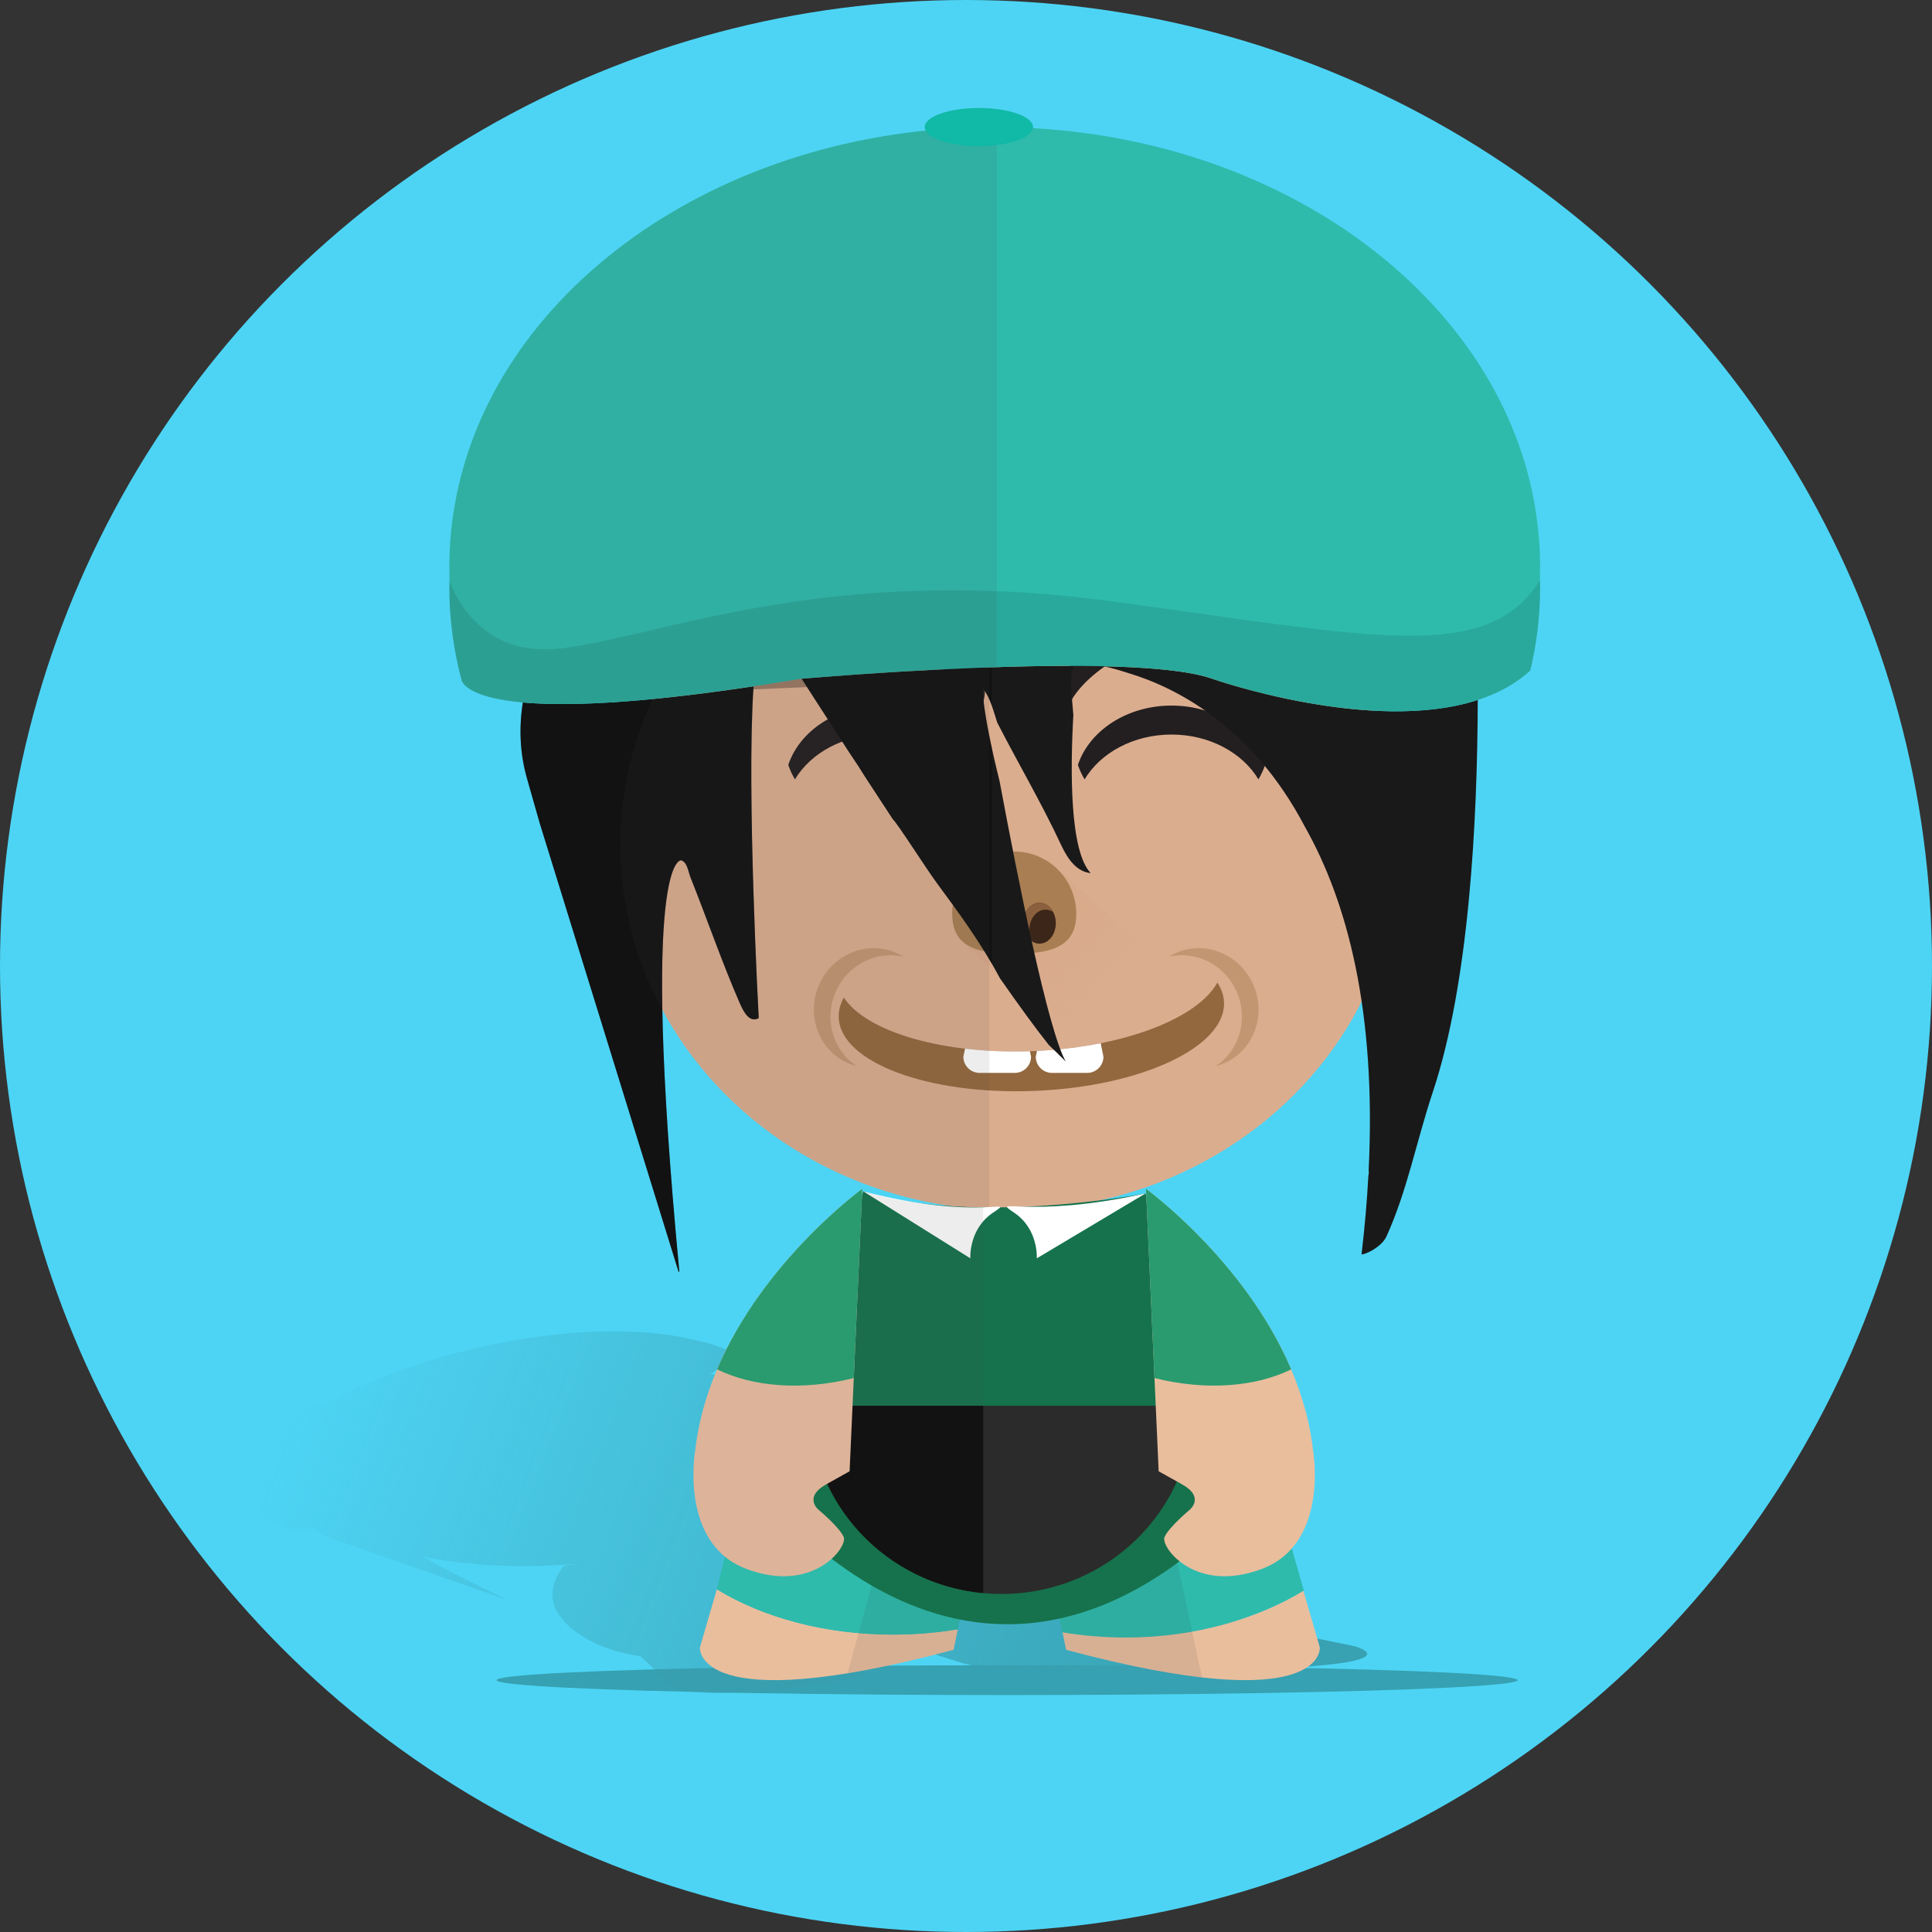
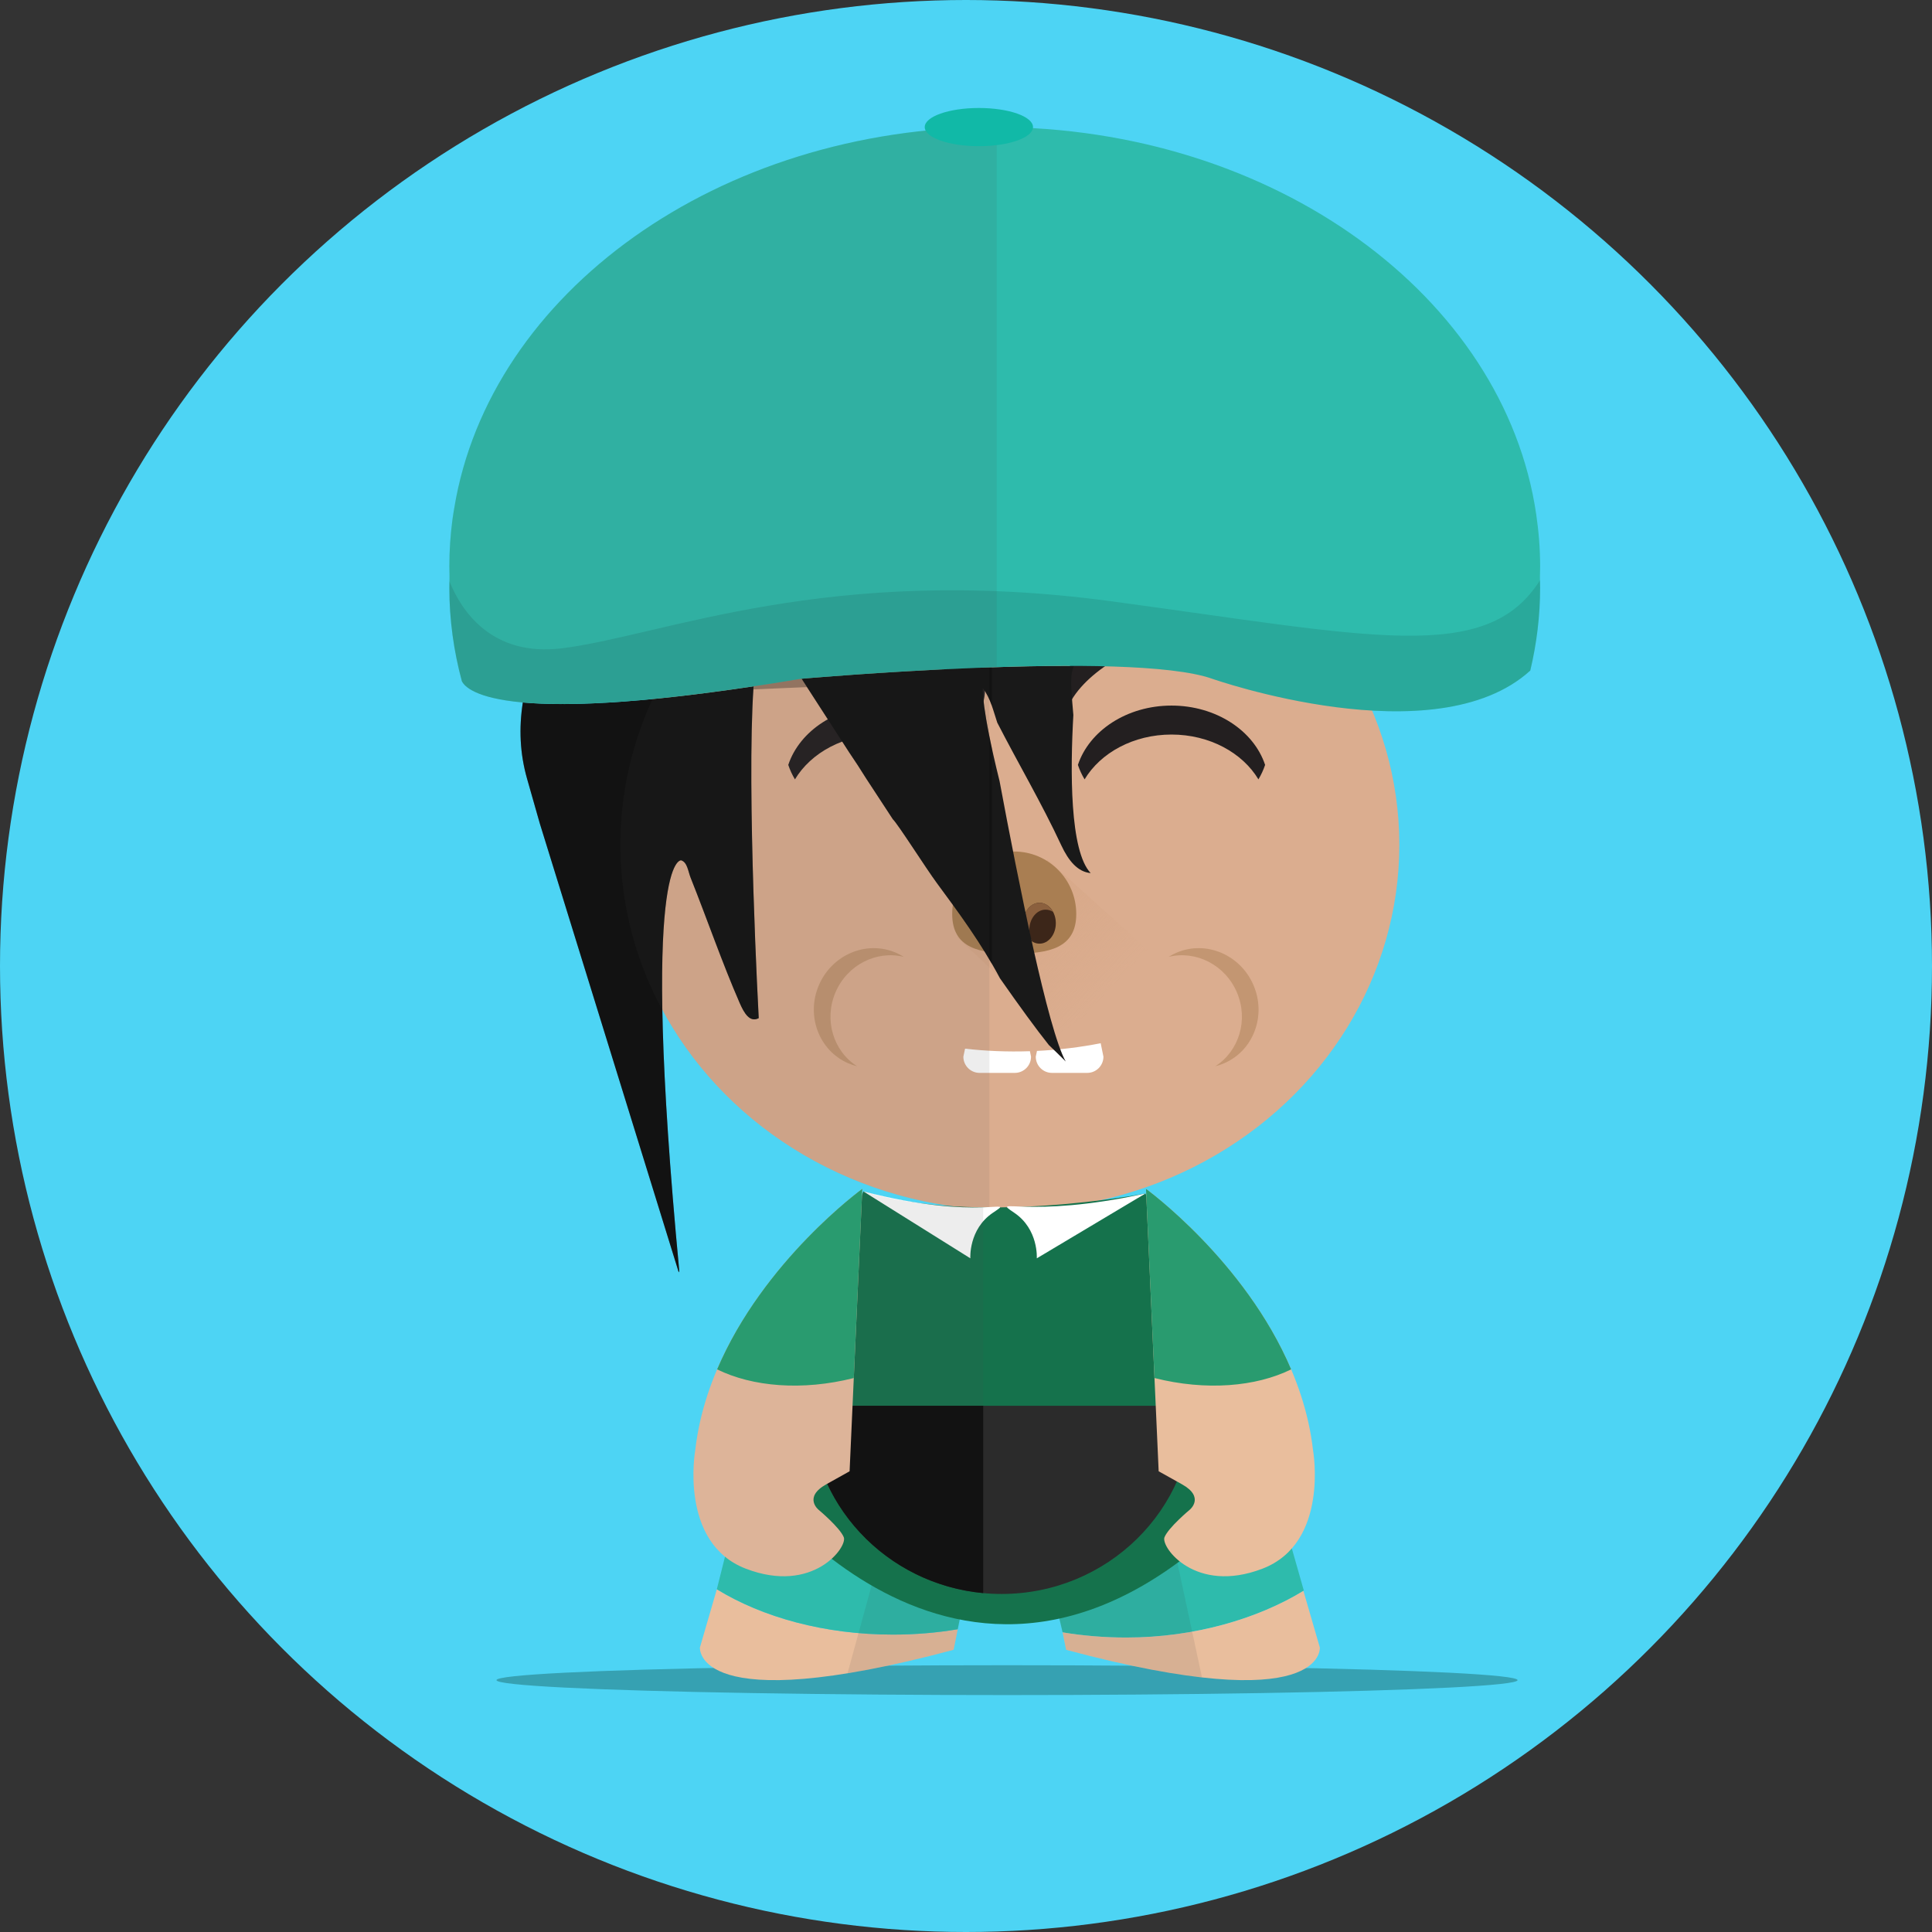
<svg xmlns="http://www.w3.org/2000/svg" enable-background="new 0 0 512 512" height="512px" version="1.1" viewBox="0 0 512 512" width="512px" xml:space="preserve">
  <rect x="0" y="0" width="512" height="512" fill="#333333" stroke="none" />
  <g id="Background_2_">
    <g id="Background_1_">
      <g id="Background">
        <circle cx="256" cy="256" fill="#4DD4F4" r="256" />
      </g>
    </g>
  </g>
  <g id="Ogi_x5F_03">
    <ellipse cx="266.871" cy="445.256" fill="#36A1B2" rx="135.297" ry="3.953" />
    <linearGradient gradientUnits="userSpaceOnUse" id="SVGID_1_" x1="327.789" x2="82.164" y1="457.951" y2="362.004">
      <stop offset="0" style="stop-color:#38A1B2" />
      <stop offset="1" style="stop-color:#3799A9;stop-opacity:0" />
    </linearGradient>
-     <path d="M359.015,436.275L307.1,425.631c8.699-4.842-17.202-10.686-17.202-10.686   c-38.741-9.813-89.358-9.871-94.344-9.854c-0.013,0-0.024,0-0.036,0c-0.242,0.002-0.37,0.004-0.37,0.004l0.724,0.252l-1.01-0.182   c0,0-0.653,0.207-1.822,0.561l0.564-0.438c15.319-6.227,22.053-14.135,17.682-20.934c9.635,1.947,20.005,4.627,31.041,8.277   c0.14,0.025,0.244,0.059,0.354,0.09c0.068,0.02,0.148,0.035,0.208,0.057c0.133,0.047,0.246,0.098,0.343,0.154   c0.174,0.096,0.296,0.203,0.401,0.313c4.56,1.492,9.256,3.139,14.085,4.955c1.263,0.059,2.288-0.008,3.062-0.199   c1.887-0.678,1.409-1.566,0.594-2.473c-3.81-4.227-7.54-8.424-14.078-12.324c-5.107-3.049-8.167-6.342-16.056-8.826l-42.968-10.334   c3.02-1.764,5.303-3.578,6.388-5.381c-2.669-1.389-5.974-2.545-9.947-3.416c-0.602-0.131-1.215-0.256-1.838-0.373   c-0.37-0.09-0.717-0.188-1.1-0.271c-2.349-0.518-4.872-0.902-7.498-1.193c-21.005-2.313-46.856,2.16-67.859,9.588   c-0.235,0.082-0.472,0.164-0.705,0.248c-1.119,0.4-2.222,0.811-3.31,1.229c-0.628,0.24-1.246,0.482-1.862,0.727   c-0.52,0.209-1.033,0.418-1.545,0.629c-0.544,0.225-1.108,0.441-1.641,0.668c0.014-0.002,0.028-0.004,0.042-0.006   c-3.988,1.695-7.701,3.494-11.069,5.359c-0.017-0.014-0.02-0.035-0.043-0.045c-0.584-0.252-2.712,0.551-4.707,1.762   c-1.941,1.178-3.048,2.313-2.515,2.564c0.064,0.031,0.152,0.045,0.257,0.049c-13.055,9.117-16.362,18.512-9.869,24.59   c0.129,0.121,0.255,0.242,0.393,0.361c0.567,0.494,1.2,0.975,1.908,1.439c0.161,0.105,0.337,0.205,0.504,0.307   c0.155,0.109,0.301,0.219,0.464,0.328c1.467,0.959,3.179,1.807,5.097,2.549c0.381,0.1,1.58,0.211,4.838-0.834   c1.066,0.939,2.459,1.76,4.329,2.438l3.311,1.209l43.588,15.215c-0.021-0.027-0.041-0.053-0.064-0.08   c-10.541-5.107-17.471-8.723-22.029-11.287c11.383,2.529,26.411,3.381,42.273,1.889c-1.242,0.162-2.558,0.328-3.971,0.494   l0.552,0.01c-0.418,0.039-0.838,0.08-1.252,0.117l0.225,0.277l-0.232-0.127c0,0-0.016,0.018-0.041,0.045   c-0.012,0.014-0.016,0.018-0.035,0.039c-0.034,0.041-0.076,0.09-0.131,0.158c-0.03,0.035-0.064,0.078-0.1,0.123   c-0.023,0.029-0.046,0.059-0.072,0.092c-1.2,1.531-4.689,6.814-0.86,12.486c0.032,0.002,0.065,0,0.097,0.002   c1.06,1.615,2.676,3.275,5.063,4.914c0,0,5.856,4.537,16.411,5.982l8.75,8.127c0,0,8.002,5.199,51.688-2.867l-2.691-1.732   c0.02-0.004,0.041-0.006,0.062-0.008l-4.139-2.748c7.883-0.012,15.764-0.479,23.078-1.648l9.104,2.857   c0.115,0,0.231-0.004,0.346-0.006l4.745,1.488C390.201,444.721,359.015,436.275,359.015,436.275z" fill="url(#SVGID_1_)" />
    <path d="M253.812,431.768c-5.486,0.924-11.241,1.416-17.178,1.416c-18.098,0-34.534-4.568-46.668-12.008   l-4.479,15.422c0,0-1.753,19.064,67.235,0.615L253.812,431.768z" fill="#E9BE9D" />
    <path d="M277.811,416.492l3.791,16.098c5.484,0.922,10.953,1.373,16.89,1.373c18.099,0,34.906-4.994,47.04-12.434   l-11.354-39.898C312.58,408.805,277.819,416.441,277.811,416.492z" fill="#2EBBAC" />
    <path d="M256.77,417.098l-2.958,14.67c-5.486,0.924-11.241,1.416-17.178,1.416   c-18.098,0-34.534-4.568-46.668-12.008l11.167-44.582C222.73,403.768,256.761,417.047,256.77,417.098z" fill="#2EBBAC" />
    <path d="M349.768,436.598l-4.35-15.002c-12.125,7.402-28.883,12.367-46.927,12.367   c-5.834,0-11.49-0.482-16.89-1.373l0.932,4.623C351.522,455.662,349.768,436.598,349.768,436.598z" fill="#E9BE9D" />
    <path d="M309.621,402.941c-16.565,10.152-31.806,13.518-31.811,13.551l3.791,16.098l0.932,4.623   c15.164,4.055,26.907,6.297,36.006,7.328L309.621,402.941z" fill="#3A3837" opacity="0.1" />
    <path d="M234.944,405.734l-10.347,37.705c7.745-1.262,17.013-3.256,28.125-6.227l1.091-5.445   l2.958-14.67C256.765,417.07,247.173,413.316,234.944,405.734z" fill="#3A3837" opacity="0.1" />
    <ellipse cx="267.627" cy="223.884" fill="#DBAD8F" rx="103.213" ry="96.863" />
    <path d="M317.022,166.713c3.682-0.767,7.307-1.251,10.807-1.484c-4.217-0.749-10.58-0.837-20.063-0.011   c-14.356,1.25-26.112,7.89-26.112,17.623c0,1.774,0.392,3.486,1.115,5.102C286.292,178.997,299.66,170.328,317.022,166.713z" fill="#231F20" />
-     <path d="M273.763,278.555c-23.867,0.955-44.18-5.127-50.144-14.203c-0.947,1.727-1.419,3.516-1.346,5.334   c0.474,11.852,23.716,20.543,51.911,19.416c28.196-1.129,50.668-11.652,50.194-23.504c-0.073-1.818-0.688-3.563-1.769-5.21   C317.389,269.912,297.628,277.6,273.763,278.555z" fill="#93683E" />
    <path d="M311.828,252.457c-0.752,0.32-1.462,0.697-2.131,1.121   c7.221-1.776,14.973,2.093,18.096,9.418c3.121,7.328,0.544,15.6-5.738,19.578c0.77-0.189,1.533-0.441,2.283-0.762   c7.799-3.324,11.322-12.59,7.867-20.695C328.751,253.01,319.627,249.133,311.828,252.457z" fill="#A97D51" opacity="0.48" />
    <path d="M237.374,252.457c0.751,0.32,1.462,0.697,2.131,1.121   c-7.22-1.776-14.973,2.093-18.095,9.418c-3.122,7.328-0.544,15.6,5.738,19.578c-0.77-0.189-1.532-0.441-2.283-0.762   c-7.8-3.324-11.322-12.59-7.868-20.695C220.451,253.01,229.575,249.133,237.374,252.457z" fill="#A97D51" opacity="0.48" />
    <path d="M278.784,284.326h9.342c2.373,0,4.296-1.924,4.296-4.297l-0.729-3.568   c-5.251,1.047-10.931,1.754-16.881,2.043l-0.324,1.525C274.489,282.402,276.412,284.326,278.784,284.326z" fill="#FFFFFF" />
    <path d="M259.595,284.326h9.342c2.373,0,4.296-1.924,4.296-4.297l-0.296-1.449   c-6.023,0.201-11.81-0.047-17.186-0.676l-0.452,2.125C255.299,282.402,257.223,284.326,259.595,284.326z" fill="#FFFFFF" />
    <path d="M225.65,166.713c-3.68-0.767-7.305-1.251-10.806-1.484c4.216-0.749,10.579-0.837,20.063-0.011   c14.356,1.25,26.112,7.89,26.112,17.623c0,1.774-0.394,3.486-1.115,5.102C256.379,178.997,243.011,170.328,225.65,166.713z" fill="#231F20" />
    <linearGradient gradientUnits="userSpaceOnUse" id="SVGID_2_" x1="247.462" x2="293.038" y1="219.818" y2="263.355">
      <stop offset="0" style="stop-color:#D6A685" />
      <stop offset="1" style="stop-color:#D4A483;stop-opacity:0" />
    </linearGradient>
    <polygon fill="url(#SVGID_2_)" points="277.55,227.767 308.733,255.751 280.548,273.861 253.723,248.396  " />
    <g>
      <path d="M268.781,225.662c-9.079,0-16.438,7.412-16.438,16.555s7.359,10.497,16.438,10.497    s16.438-1.354,16.438-10.497S277.861,225.662,268.781,225.662z" fill="#A97E52" />
      <ellipse cx="275.481" cy="244.666" fill="#3C2619" rx="4.323" ry="5.415" />
      <ellipse cx="268.999" cy="241.243" fill="#E7E7E7" opacity="0.15" rx="0.776" ry="5.614" />
      <path d="M277.094,241.066c0.718,0,1.395,0.223,1.988,0.61c-0.773-1.46-2.097-2.425-3.602-2.425    c-2.387,0-4.323,2.424-4.323,5.415c0,2.091,0.948,3.901,2.335,4.804c-0.453-0.857-0.72-1.884-0.72-2.989    C272.773,243.492,274.707,241.066,277.094,241.066z" fill="#8B603E" />
      <ellipse cx="262.564" cy="244.666" fill="#3C2619" rx="4.323" ry="5.415" />
      <path d="M260.948,241.066c-0.718,0-1.393,0.223-1.988,0.61c0.773-1.46,2.099-2.425,3.604-2.425    c2.386,0,4.321,2.424,4.321,5.415c0,2.091-0.948,3.901-2.335,4.804c0.455-0.857,0.722-1.884,0.722-2.989    C265.272,243.492,263.336,241.066,260.948,241.066z" fill="#8B603E" />
    </g>
    <path d="M310.462,194.662c10.084,0,18.81,4.838,23.033,11.881c0.73-1.218,1.327-2.502,1.771-3.838   c-3.017-9.064-12.975-15.719-24.804-15.719c-11.828,0-21.786,6.655-24.806,15.719c0.446,1.336,1.04,2.62,1.771,3.838   C291.652,199.5,300.377,194.662,310.462,194.662z" fill="#231F20" />
    <path d="M233.704,194.662c-10.085,0-18.809,4.838-23.035,11.881c-0.73-1.218-1.325-2.502-1.77-3.838   c3.018-9.064,12.976-15.719,24.805-15.719c11.829,0,21.787,6.655,24.804,15.719c-0.443,1.336-1.04,2.62-1.769,3.838   C252.514,199.5,243.788,194.662,233.704,194.662z" fill="#231F20" />
    <g>
      <path d="M199.702,181.884c-31.359,4.722-50.036,5.283-61.148,4.281c-1.052,6.776-0.8,13.511,1.152,20.306    l3.354,11.774l36.82,118.951c0.046-0.121,0.093-0.244,0.136-0.373c-10.539-111.051,0.514-108.827,0.514-108.827    c1.638,0.534,1.818,2.916,2.498,4.623c4.394,11.015,8.326,22.464,13.007,33.206c1.181,2.709,2.679,5.221,5.035,3.996    C201.07,269.82,197.786,209.315,199.702,181.884z" fill="#191919" />
      <path d="M284.451,189.483c-0.225-2.364-0.404-4.744-0.539-7.138c-0.141-2.496,0.063-4.634,0.732-5.881    c-31.316-0.092-69.36,3.157-72.213,3.405c3.17,4.935,8.301,12.881,12.658,19.591c1.513,2.22,2.997,4.487,4.439,6.821    c2.27,3.481,4.647,7.114,7.091,10.831c1.293,1.19,8.74,12.95,11.671,16.918c5.853,7.93,11.78,15.964,16.707,25.227    c5.092,7.281,9.589,13.467,12.951,17.676c1.499,1.447,3.006,2.873,4.482,4.377c-4.661-8.213-12.576-47.73-17.529-74.281    c-4.918-19.79-4.447-24.681-4.447-24.681c2.072,2.714,2.796,6.08,3.829,9.15c5.595,10.915,11.695,21.199,16.97,32.518    c1.916,4.104,4.35,7.048,7.787,7.358C283.458,225.539,283.623,204.053,284.451,189.483z" fill="#191919" />
-       <path d="M321.268,179.885c-5.848-2.071-16.432-3.027-28.777-3.32c1.854,0.415,4.009,0.982,6.4,1.767    c12.197,3.641,32.663,13.632,46.906,40.739c11.264,19.938,18.977,48.941,16.907,91.094c0.089,0.447,0.044,0.885-0.067,1.314    c-0.357,6.658-0.951,13.637-1.817,20.961c1.434-0.08,5.433-2.16,6.613-4.777c5.571-12.336,7.813-24.813,12.3-38.33    c9.57-28.822,11.805-71.454,11.889-103.828C363.35,194.676,321.268,179.885,321.268,179.885z" fill="#191919" />
    </g>
    <path d="M262.837,198.196c-2.704-12.467-2.382-15.848-2.382-15.848   c1.085,1.422,1.799,3.024,2.382,4.668v-16.754c-27.416,1.304-54.838,9.035-63.529,11.68c-31.119,4.667-49.688,5.22-60.754,4.222   c-1.052,6.776-0.8,13.511,1.152,20.306l3.354,11.774l36.82,118.951c0.046-0.121,0.093-0.244,0.136-0.373   c-10.539-111.051,0.514-108.827,0.514-108.827c1.638,0.534,1.818,2.916,2.498,4.623c4.394,11.015,8.326,22.464,13.007,33.206   c1.181,2.709,2.679,5.221,5.035,3.996c0,0-3.22-59.332-1.421-87.124l14.214-0.604c3.153,4.899,7.476,11.589,11.227,17.368   c1.513,2.22,2.997,4.487,4.439,6.821c2.27,3.481,4.647,7.114,7.091,10.831c1.293,1.19,8.74,12.95,11.671,16.918   c5.021,6.804,10.094,13.69,14.546,21.357V198.196z" fill="#010101" opacity="0.3" />
    <path d="M262.198,127.154c-54.479,2.65-97.784,44.943-97.784,96.729s43.305,94.08,97.784,96.73   V127.154z" fill="#484A4B" opacity="0.1" />
    <path d="M408.151,150.048c0-4.641-0.375-9.208-1.033-13.708c-8.429-57.805-69.441-102.662-143.502-102.662   c-73.334,0-133.868,43.982-143.235,100.964c-0.163,0.985-0.336,1.967-0.468,2.96c-0.541,4.09-0.833,8.24-0.833,12.446   c0,0.958,0.02,1.91,0.049,2.861c-0.029,0.942-0.049,1.886-0.049,2.833c0,8.502,1.164,16.783,3.313,24.768   c1.291,2.69,11.358,12.553,89.854-0.626c0,0,87.264-7.704,109.021,0c0,0,59.096,20.772,84.275-2.18   c1.688-7.115,2.607-14.451,2.607-21.962c0-0.891-0.027-1.777-0.053-2.663C408.129,152.073,408.151,151.063,408.151,150.048z" fill="#2EBBAC" />
    <path d="M408.151,155.743c0-0.658-0.021-1.312-0.04-1.966   c-14.155,22.479-44.829,14.828-113.771,5.547c-74.839-10.075-118.495,9.115-145.359,12.473   c-18.761,2.345-26.753-10.042-29.872-17.733c-0.012,0.56-0.029,1.117-0.029,1.679c0,8.502,1.164,16.783,3.313,24.768   c1.291,2.69,11.358,12.553,89.854-0.626c0,0,87.264-7.704,109.021,0c0,0,59.096,20.772,84.275-2.18   C407.232,170.59,408.151,163.254,408.151,155.743z" fill="#010101" opacity="0.1" />
    <path d="M264.117,33.683c-0.169,0-0.336-0.004-0.502-0.004c-73.334,0-133.868,43.982-143.235,100.964   c-0.163,0.985-0.336,1.967-0.468,2.96c-0.541,4.09-0.833,8.24-0.833,12.446c0,0.958,0.02,1.91,0.049,2.861   c-0.029,0.942-0.049,1.886-0.049,2.833c0,8.502,1.164,16.783,3.313,24.768c1.291,2.69,11.358,12.553,89.854-0.626   c0,0,25.187-2.222,51.87-3.086V33.683z" fill="#484A4B" opacity="0.1" />
    <ellipse cx="259.41" cy="33.679" fill="#11B9A7" rx="14.348" ry="5.062" />
    <path d="M199.702,181.884" fill="#020202" />
    <path d="M228.802,315.732l-29.159,76.564c0,0,59.633,83.947,133.299,2.768l-29.386-78.777   C303.557,316.287,258.619,324.957,228.802,315.732z" fill="#15724C" />
    <path d="M214.664,372.549c0,27.541,22.725,49.867,50.756,49.867s50.755-22.326,50.755-49.867H214.664z" fill="#2B2B2B" />
    <g>
      <path d="M303.557,316.287l-28.794,17.182c0,0,0.506-7.711-5.976-12.074    C262.304,317.029,271.876,323.193,303.557,316.287z" fill="#FFFFFF" />
      <path d="M228.802,315.732l28.349,17.736c0,0-0.506-7.711,5.978-12.074    C269.612,317.029,260.003,323.834,228.802,315.732z" fill="#FFFFFF" />
    </g>
    <path d="M260.563,372.549h-45.898c0,25.93,20.146,47.232,45.898,49.635V372.549z" fill="#121212" />
    <path d="M260.563,372.549v-52.572c-10.783-0.133-22.051-1.24-31.76-4.244l-19.092,50.131v6.686   H260.563z" fill="#47494A" opacity="0.1" />
    <path d="M303.699,315.061c0,0,39.639,28.711,44.271,69.271c0,0,4.382,24.578-13.428,31.393   c-17.812,6.816-26.967-5.76-25.944-8.332c1.022-2.57,6.668-7.275,6.668-7.275s4.15-3.314-2.028-6.764s-6.179-3.449-6.179-3.449   L303.699,315.061z" fill="#E9BE9D" />
    <path d="M342.172,362.895c-12.295-28.873-38.473-47.834-38.473-47.834l2.251,50.133   C319.606,368.637,332.817,367.51,342.172,362.895z" fill="#299B6F" />
    <path d="M228.514,315.061c0,0-39.639,28.711-44.271,69.271c0,0-4.383,24.578,13.428,31.393   c17.811,6.816,26.966-5.76,25.943-8.332c-1.023-2.57-6.668-7.275-6.668-7.275s-4.149-3.314,2.029-6.764s6.178-3.449,6.178-3.449   L228.514,315.061z" fill="#DDB499" />
    <path d="M190.041,362.895c12.295-28.873,38.473-47.834,38.473-47.834l-2.252,50.133   C212.608,368.637,199.396,367.51,190.041,362.895z" fill="#299B6F" />
  </g>
</svg>